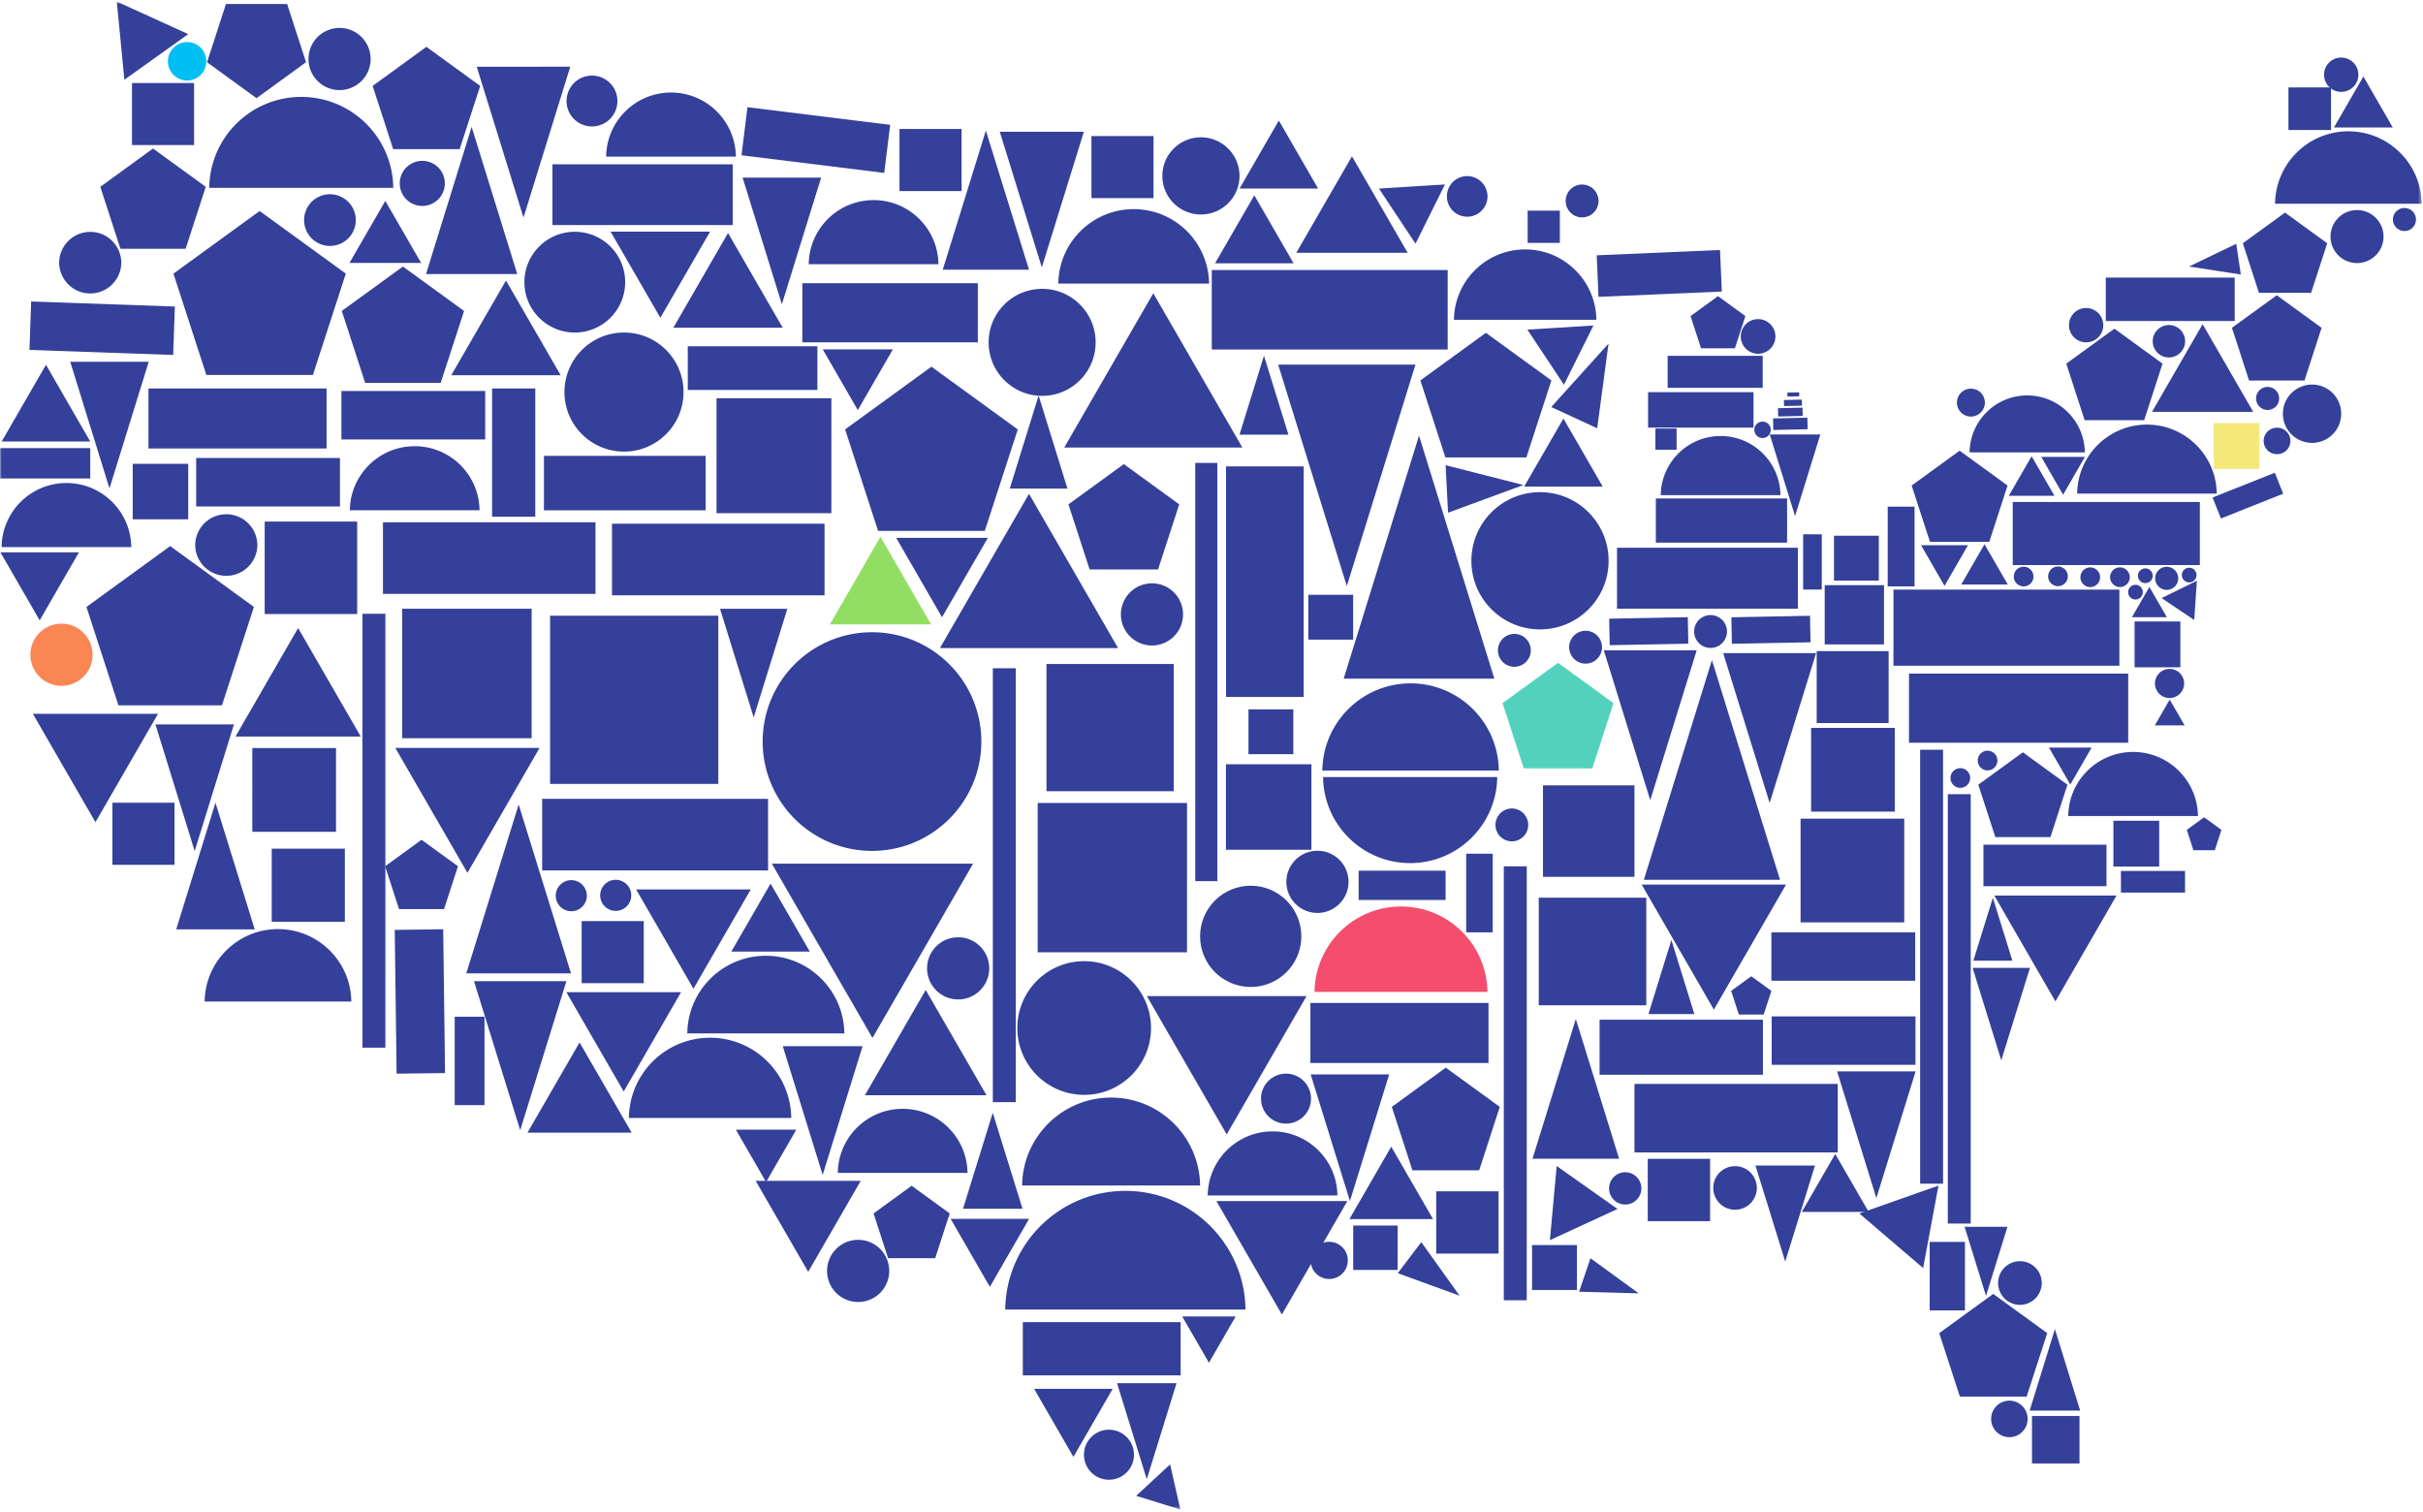
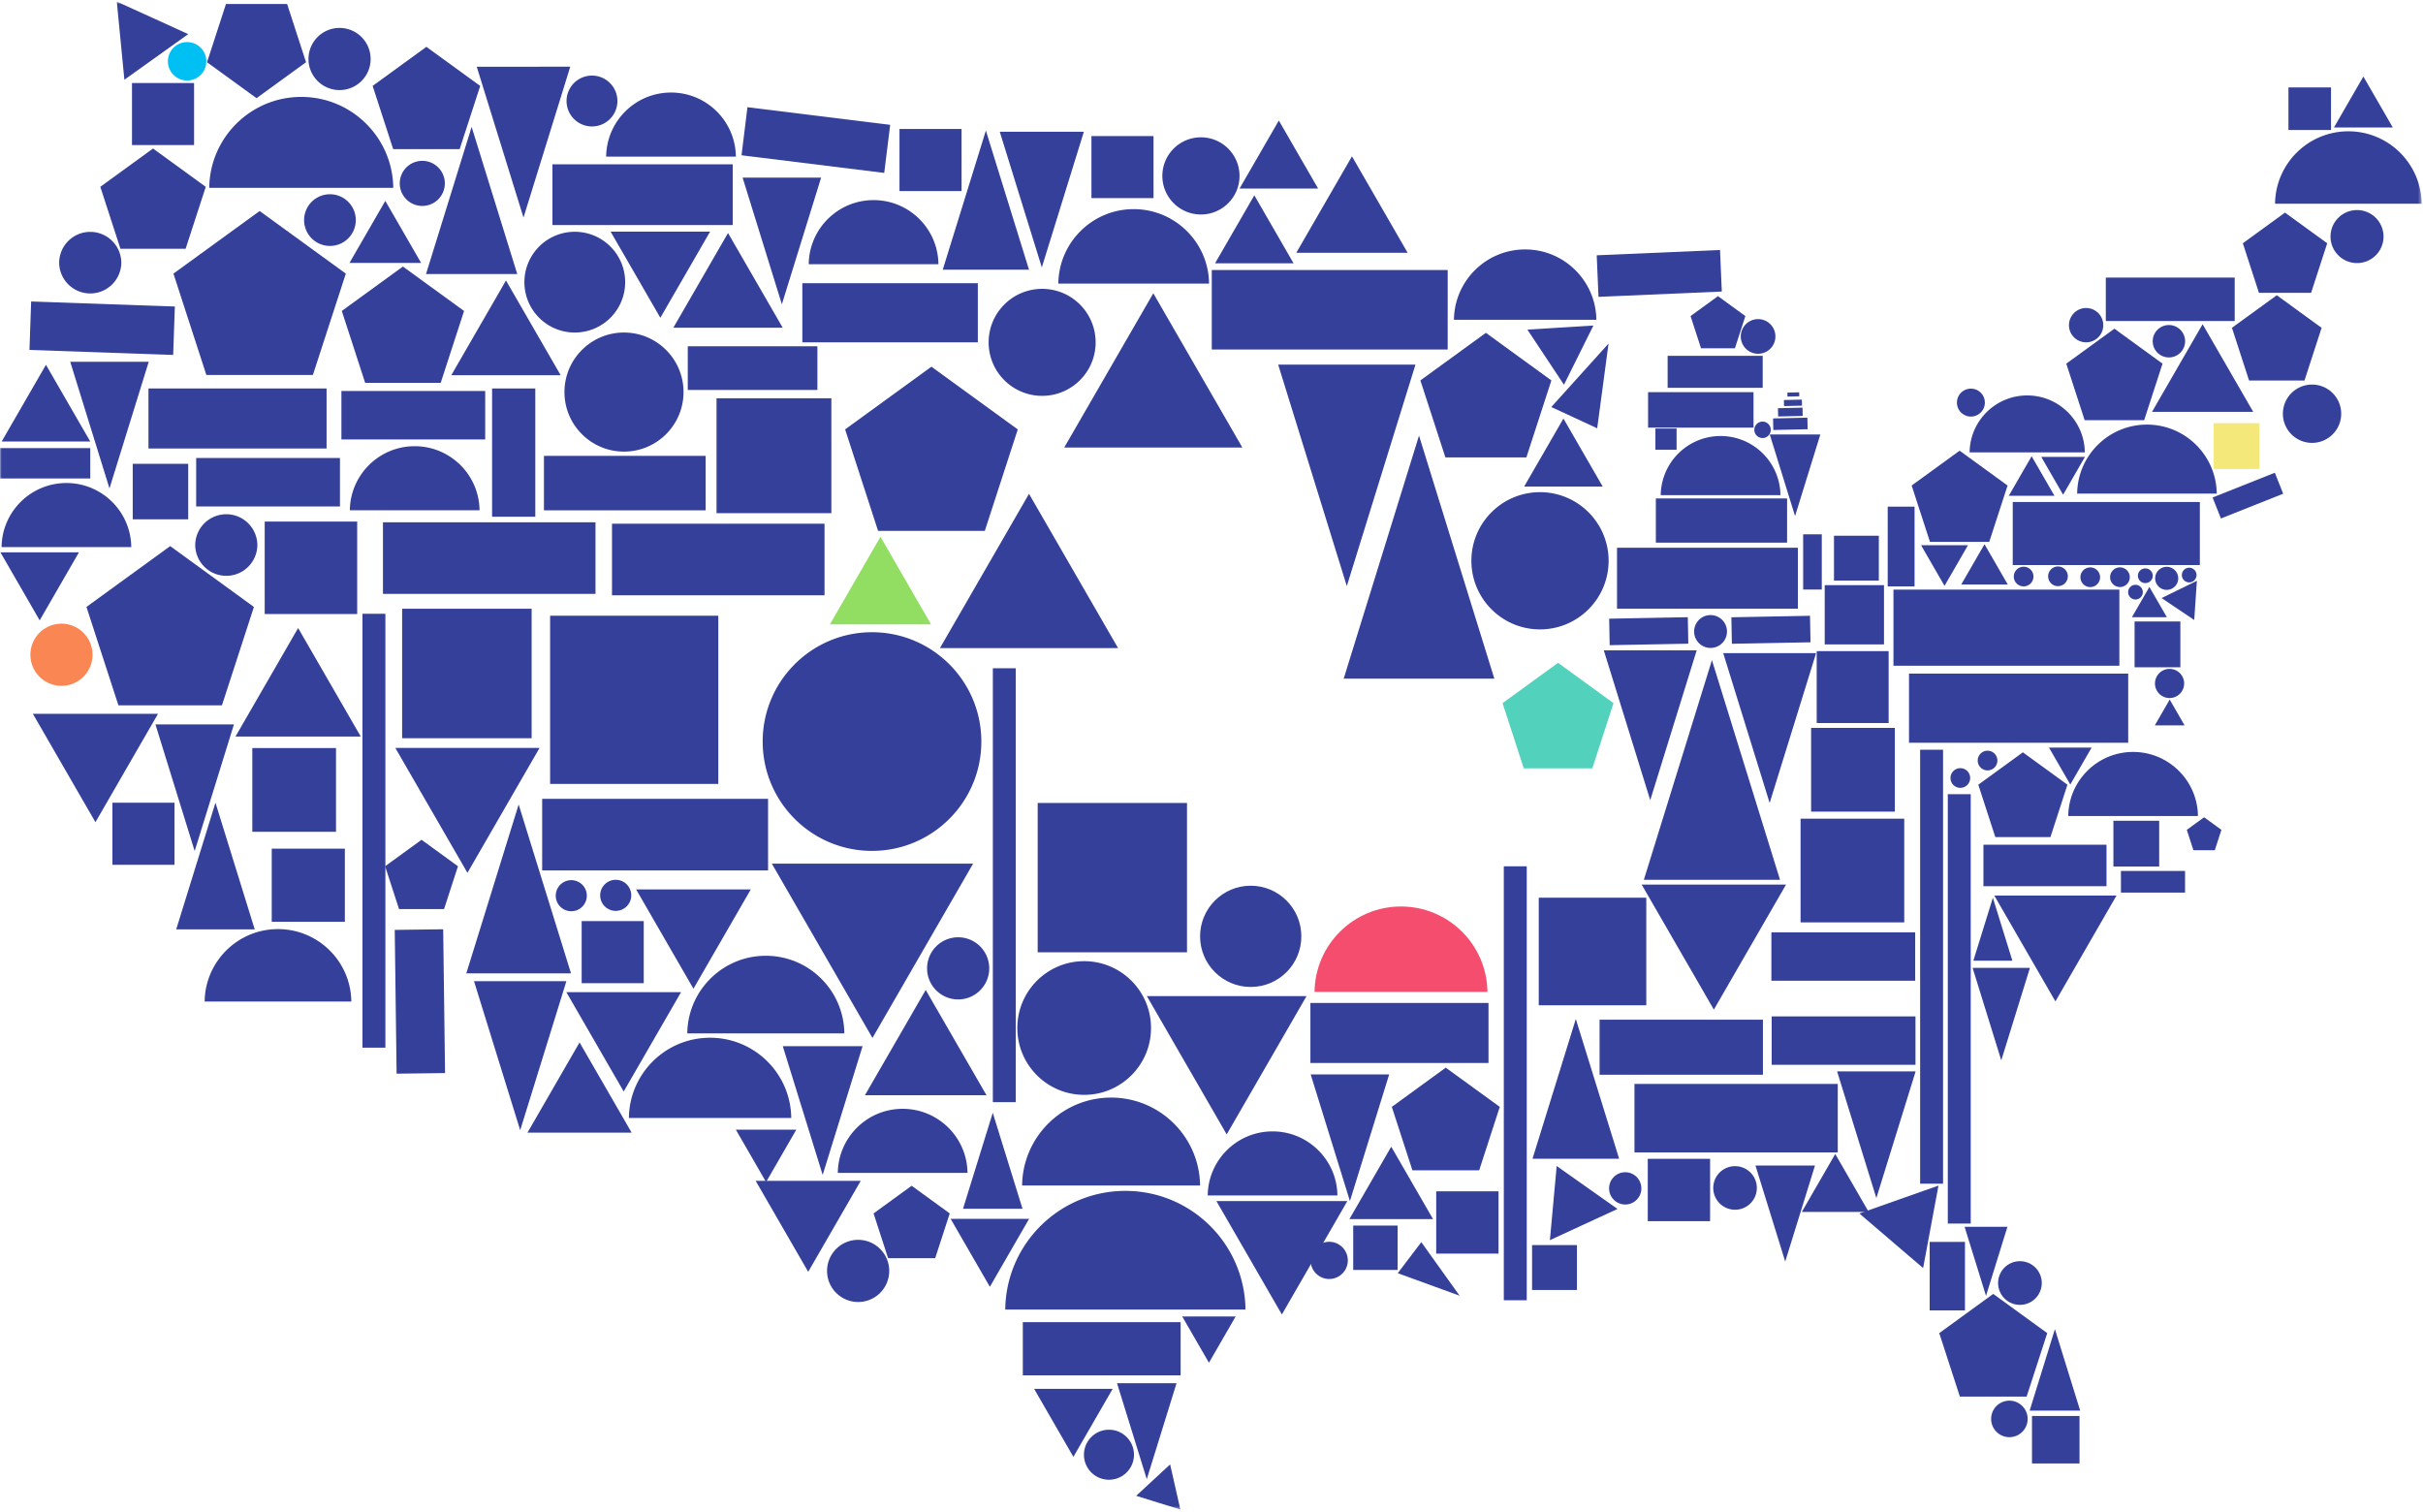
<svg xmlns="http://www.w3.org/2000/svg" xmlns:xlink="http://www.w3.org/1999/xlink" width="697" height="435" viewBox="0 0 697 435">
  <defs>
    <path id="a" d="M0 434.537h696.612V.789H0z" />
  </defs>
  <g fill="none" fill-rule="evenodd">
    <path fill="#344099" d="M11.415 158.885H.125l5.646 9.778 5.644 9.78 5.646-9.78 5.646-9.778zM224.913 87.527l5.645-18.214 5.646-18.216H213.62l5.646 18.216z" />
    <g transform="translate(0 -.326)">
      <path fill="#F98653" d="M17.68 179.728a8.938 8.938 0 0 1 8.939 8.938 8.938 8.938 0 0 1-8.94 8.94 8.938 8.938 0 0 1-8.938-8.94 8.938 8.938 0 0 1 8.938-8.938z" />
      <path fill="#344099" d="M85.758 180.981l9.011 15.608 9.011 15.609H67.736l9.01-15.609zM220.295 275.249c12.39 0 22.446 9.97 22.593 22.325h-45.186c.146-12.356 10.205-22.325 22.593-22.325" />
      <mask id="b" fill="#fff">
        <use xlink:href="#a" />
      </mask>
      <path fill="#344099" d="M155.96 250.706h64.98v-20.6h-64.98zM27.456 236.829l9-15.59 9.002-15.59H9.454l9 15.59zM61.98 231.23l5.646 18.215 5.646 18.215H50.69l5.645-18.215zM76.142 176.963h26.605v-26.606H76.142zM74.686 61.022l12.397 9.006 12.397 9.007-4.736 14.574-4.735 14.572H59.363L54.627 93.61l-4.734-14.574 12.396-9.007zM134.464 251.397l10.373-17.969 10.375-17.968H113.714l10.375 17.968zM387.425 168.918l9.873-31.854 9.873-31.856h-39.492l9.873 31.856zM285.6 317.363h6.595V192.545H285.6zM359.78 255.104c8.043 0 14.563 6.52 14.563 14.562 0 8.043-6.52 14.563-14.562 14.563-8.044 0-14.564-6.52-14.564-14.563 0-8.042 6.52-14.562 14.564-14.562M331.759 84.685l12.81 22.19 12.813 22.19h-51.246l12.81-22.19z" mask="url(#b)" />
      <path fill="#F44D6D" d="M403.01 261.078c13.637 0 24.71 10.976 24.869 24.574H378.14c.16-13.598 11.232-24.574 24.87-24.574" mask="url(#b)" />
      <path fill="#344099" d="M465.152 175.408h52.029v-17.53h-52.029zM493.009 290.741l10.38-17.978 10.381-17.978H472.25l10.38 17.978zM408.194 125.635l10.831 34.952 10.835 34.95h-43.333l10.834-34.95zM520.986 233.797h24.087v-24.085h-24.087zM262.244 341.41l5.478 3.982 5.478 3.978-2.093 6.44-2.092 6.438h-13.54l-2.093-6.439-2.092-6.439 5.476-3.978zM432.587 374.346h6.595v-124.82h-6.595zM65.095 148.248a8.938 8.938 0 0 1 8.938 8.938 8.94 8.94 0 0 1-17.877 0 8.938 8.938 0 0 1 8.939-8.938M449.738 120.719l5.645 9.78 5.647 9.777h-22.584l5.646-9.778zM476.321 156.42h37.754V143.7H476.32zM179.834 81.489c0 8.003-6.487 14.49-14.492 14.49-8.004 0-14.491-6.487-14.491-14.49 0-8.005 6.487-14.492 14.491-14.492 8.005 0 14.492 6.487 14.492 14.492zM13.221 105.26l6.37 11.037 6.374 11.036H.478l6.372-11.036zM119.294 128.677c10.229 0 18.533 8.233 18.655 18.435h-37.31c.121-10.202 8.426-18.435 18.655-18.435M156.47 147.124h46.522v-15.676H156.47zM206.115 147.934h33.034v-33.033h-33.034zM427.43 96.065l9.42 6.844 9.422 6.845-3.6 11.075-3.597 11.074h-23.29l-3.597-11.074-3.6-11.075 9.423-6.845zM438.726 72.077c11.23 0 20.349 9.039 20.482 20.237h-40.965c.133-11.198 9.251-20.237 20.483-20.237M476.194 129.694h6.094V123.6h-6.094zM115.908 76.998l8.791 6.386 8.793 6.388-3.359 10.337-3.358 10.335H105.04l-3.358-10.335-3.36-10.337 8.794-6.388zM193.027 26.945c10.23 0 18.534 8.231 18.654 18.433h-37.309c.12-10.202 8.425-18.433 18.655-18.433M215.015 31.158l41.052 5.074-1.71 13.832-41.05-5.073zM73.797 28.567l-7.119-5.172-7.118-5.17 2.719-8.37 2.72-8.368h17.598l2.718 8.367 2.72 8.37-7.12 5.171zM37.967 42.06h17.859V24.203H37.967zM97.676 8.36a8.938 8.938 0 0 1 8.938 8.94 8.938 8.938 0 0 1-8.938 8.937 8.938 8.938 0 0 1-8.94-8.938 8.938 8.938 0 0 1 8.94-8.94M122.664 13.8l7.736 5.62 7.737 5.62-2.956 9.094-2.955 9.093h-19.122l-2.956-9.093-2.954-9.093 7.735-5.621zM33.598.788l1.092 11.238 1.09 11.24 9.188-6.566 9.187-6.563-10.279-4.675z" mask="url(#b)" />
      <path fill="#00BFF2" d="M53.826 12.435a5.523 5.523 0 1 1 0 11.048 5.524 5.524 0 0 1 0-11.048" mask="url(#b)" />
      <path fill="#344099" d="M323.724 342.884c18.948 0 34.331 15.248 34.554 34.142h-69.11c.225-18.894 15.607-34.142 34.556-34.142M230.8 98.805h50.484v-17.01h-50.483zM44.023 43.048l7.583 5.509 7.582 5.508-2.897 8.915-2.896 8.911H34.65l-2.895-8.911-2.896-8.915 7.582-5.508zM8.963 87.044l41.336 1.447-.487 13.93-41.336-1.449zM25.958 67.025a8.937 8.937 0 0 1 8.938 8.938 8.94 8.94 0 0 1-17.877 0 8.938 8.938 0 0 1 8.939-8.938M313.964 57.32h17.858V39.46h-17.858zM367.87 34.997l5.645 9.778 5.646 9.779h-22.584l5.648-9.78zM150.59 62.908l6.725-21.696 6.724-21.695H137.14l6.725 21.695zM158.918 65.065h51.865V47.59h-51.865zM110.837 58.111l5.151 8.924 5.152 8.921h-20.606l5.151-8.921zM299.69 77.244l6.047-19.512 6.048-19.512h-24.19l6.047 19.512zM675.528 38.096c11.561 0 20.948 9.305 21.084 20.833h-42.169c.138-11.528 9.525-20.833 21.085-20.833M679.848 22.338l4.232 7.326 4.228 7.326H671.39l4.229-7.326zM658.296 37.726h12.244V25.48h-12.244zM657.31 61.484l6.066 4.408 6.068 4.407-2.318 7.133-2.317 7.13H649.81l-2.318-7.13-2.317-7.133 6.069-4.407zM678.022 60.752a7.623 7.623 0 0 1 7.625 7.624 7.624 7.624 0 1 1-7.624-7.624M605.756 92.67h37.078V80.177h-37.078zM583.148 114.075c9.087 0 16.465 7.313 16.572 16.373h-33.143c.106-9.06 7.483-16.373 16.57-16.373M664.953 110.947a8.387 8.387 0 1 1 0 16.772 8.387 8.387 0 0 1 0-16.772M388.906 45.298l8.007 13.867 8.006 13.869H372.894l8.006-13.87zM283.597 37.88l6.202 20.013 6.203 20.01h-24.811l6.204-20.01zM345.459 39.827c6.128 0 11.099 4.969 11.099 11.098 0 6.13-4.97 11.098-11.1 11.098-6.128 0-11.097-4.968-11.097-11.098 0-6.13 4.969-11.098 11.098-11.098M348.58 100.865h67.863V78H348.58zM258.747 55.278h17.858V37.42h-17.858zM86.659 28.204c14.512 0 26.297 11.682 26.468 26.155H60.19c.171-14.473 11.955-26.155 26.469-26.155M326.12 60.484c11.888 0 21.54 9.568 21.68 21.423h-43.362c.14-11.855 9.794-21.423 21.682-21.423M563.703 129.966l6.897 5.011 6.895 5.011-2.633 8.107-2.635 8.107h-17.048l-2.635-8.107-2.635-8.107 6.897-5.01zM251.297 57.887c10.228 0 18.534 8.231 18.654 18.433h-37.31c.121-10.202 8.426-18.433 18.656-18.433M299.782 83.417c8.5 0 15.387 6.89 15.387 15.39 0 8.498-6.888 15.386-15.387 15.386s-15.389-6.888-15.389-15.387 6.89-15.389 15.39-15.389M360.817 56.505l5.646 9.779 5.646 9.778h-22.584l5.647-9.778zM31.493 140.818l5.646-18.214 5.646-18.216H20.203l5.644 18.216zM19.108 139.266c10.229 0 18.533 8.233 18.654 18.435H.452c.122-10.202 8.426-18.435 18.656-18.435M79.965 267.583c11.568 0 20.96 9.31 21.095 20.845H58.87c.137-11.535 9.528-20.845 21.095-20.845M166.716 300.183l7.494 12.978 7.493 12.979H151.73l7.494-12.98zM209.425 67.35l7.867 13.626 7.867 13.627h-31.468l7.867-13.627zM294.224 395.95h45.398v-15.296h-45.398zM308.774 419.393l5.646-9.78 5.644-9.777h-22.581l5.645 9.778zM573.377 372.52l7.765 5.64 7.765 5.642-2.966 9.128-2.966 9.127H563.778l-2.966-9.127-2.965-9.128 7.764-5.642zM555.092 377.269h10.147v-19.711h-10.147zM553.203 365.075l2.208-11.857 2.209-11.856-11.373 4.015-11.37 4.016 9.161 7.84zM581.054 363.107a6.28 6.28 0 1 1-.002 12.561 6.28 6.28 0 0 1 .002-12.56M591.116 382.656l3.633 11.722 3.633 11.72H583.849l3.634-11.72zM584.522 421.3h13.669v-13.67h-13.669zM578.021 403.228a5.25 5.25 0 1 1 0 10.5 5.25 5.25 0 0 1 0-10.5M571.296 373.089l3.078-9.935 3.08-9.934h-12.317l3.08 9.934zM560.305 352.284h6.594v-123.51h-6.594zM613.605 216.625c10.229 0 18.535 8.233 18.655 18.434h-37.31c.12-10.2 8.425-18.434 18.655-18.434M634.034 235.417l2.49 1.808 2.489 1.81-.95 2.928-.95 2.926h-6.157l-.95-2.926-.95-2.928 2.488-1.81zM610.11 257.075h18.443v-6.214H610.11zM368.744 378.438l9.42-16.315 9.418-16.316h-37.677l9.42 16.316zM329.883 425.814l4.28-13.806 4.279-13.805h-17.117l4.28 13.805zM319.006 411.586a7.195 7.195 0 1 1-.003 14.391 7.195 7.195 0 0 1 .003-14.391M246.76 356.966a8.94 8.94 0 1 1 .001 17.879 8.94 8.94 0 0 1 0-17.879M400.202 330.168l6.011 10.417L412.23 351h-24.056l6.014-10.415zM339.538 434.537l-1.47-6.487-1.471-6.485-4.882 4.515-4.883 4.517 6.353 1.97zM347.763 392.319l-3.839-6.651-3.84-6.652h15.359l-3.84 6.652zM513.536 363.213l4.28-13.807 4.28-13.806h-17.119l4.28 13.806zM470.17 331.824h58.483v-19.707H470.17zM460.135 309.47h46.986v-15.831h-46.986z" mask="url(#b)" />
      <path fill="#344099" d="M527.927 332.27l4.812 8.336 4.814 8.337h-19.25l4.812-8.337zM473.996 351.594h17.93v-17.931h-17.93zM499.104 335.771a6.268 6.268 0 1 1 0 12.536 6.268 6.268 0 0 1 0-12.536M509.642 306.624h41.363v-13.938h-41.363zM382.362 357.53a5.348 5.348 0 0 1 5.349 5.35 5.347 5.347 0 0 1-5.35 5.348 5.347 5.347 0 0 1-5.348-5.349 5.348 5.348 0 0 1 5.349-5.349M539.755 344.948l5.646-18.215 5.646-18.214h-22.582l5.645 18.214zM204.26 298.831c12.806 0 23.203 10.306 23.354 23.076h-46.708c.15-12.77 10.548-23.076 23.354-23.076M220.37 340.34l-4.35-7.534-4.35-7.534h17.4l-4.35 7.534z" mask="url(#b)" />
      <path fill="#344099" d="M232.486 366.166l7.554-13.081L247.594 340H217.38l7.553 13.085zM135.671 36.827l6.56 21.167 6.561 21.166H122.55l6.56-21.166zM170.29 22.068a7.316 7.316 0 1 1-.002 14.632 7.316 7.316 0 0 1 .002-14.632M149.64 325.431l6.646-21.437 6.644-21.437h-26.578l6.643 21.437zM179.413 314.298l-8.25-14.29-8.248-14.287h32.997l-8.25 14.287zM149.197 231.74l7.53 24.288 7.527 24.287H134.14l7.53-24.287zM104.267 301.694h6.594V176.877h-6.594zM366.066 325.771c10.229 0 18.535 8.233 18.656 18.435h-37.31c.12-10.202 8.426-18.435 18.654-18.435M284.745 370.474l5.646-9.78 5.646-9.777h-22.582l5.644 9.778zM48.955 157.415l12.043 8.748 12.042 8.75-4.6 14.159-4.6 14.155H34.07l-4.6-14.155-4.6-14.159 12.043-8.75zM56.431 146.01h41.363v-13.937H56.431zM115.68 212.686h37.25v-37.25h-37.25zM0 137.965h25.965v-8.75H0zM236.65 338.293l5.74-18.52 5.741-18.52h-22.962l5.741 18.52zM199.477 284.733l8.246-14.284 8.246-14.281h-32.984l8.246 14.281zM167.322 283.137h17.858V265.28h-17.858zM56.002 245.131l5.646-18.214 5.646-18.214H44.712l5.644 18.214zM32.34 249.09H50.2v-17.858H32.34zM552.345 340.807h6.594V215.99h-6.594zM459.31 73.763l35.47-1.526.516 11.95-35.472 1.53zM474.087 123.338h30.328V113.12h-30.328zM494.19 85.515l3.94 2.865 3.945 2.863-1.507 4.635-1.505 4.633H489.317l-1.505-4.633-1.507-4.635 3.943-2.863zM566.95 112.12a4.016 4.016 0 1 1 0 8.033 4.016 4.016 0 0 1 0-8.033M509.56 282.443h41.363v-13.936H509.56zM413.14 360.933h17.93v-17.931h-17.93zM389.266 365.627h12.779V352.85h-12.779zM419.87 373.03l-5.508-7.699-5.506-7.697-3.39 4.462-3.387 4.466 8.896 3.233zM440.714 371.39h12.912v-12.912h-12.912zM465.292 348.082l-9.724 4.487-9.722 4.489.974-10.665.976-10.666 8.748 6.178zM467.512 337.524a4.64 4.64 0 1 1 .001 9.281 4.64 4.64 0 0 1 0-9.28M442.637 289.492h30.935v-30.935h-30.935zM285.579 320.42l4.278 13.808 4.28 13.805H277.018l4.28-13.805zM453.299 293.443l6.23 20.097 6.228 20.097h-24.918l6.23-20.097zM494.946 125.748c9.442 0 17.107 7.598 17.22 17.013h-34.439c.115-9.415 7.78-17.013 17.22-17.013M608.231 94.87l6.92 5.03 6.924 5.028-2.644 8.138-2.643 8.134h-17.113l-2.644-8.134-2.643-8.138 6.922-5.029zM591.26 288.377l8.786-15.216 8.786-15.218H573.69l8.786 15.218zM376.951 306.098h51.233v-17.263h-51.233zM114.088 309.171l-.537-41.358 13.936-.182.537 41.36zM72.58 239.586h24.077V215.51H72.581zM78.167 265.483h21.035v-21.035H78.167zM259.66 319.28c10.23 0 18.535 8.233 18.655 18.435h-37.309c.12-10.202 8.425-18.435 18.655-18.435M319.618 316.047c14.038 0 25.434 11.298 25.601 25.297h-51.202c.167-14 11.563-25.297 25.601-25.297M352.874 326.638l11.482-19.886 11.48-19.886h-45.924l11.481 19.886zM266.289 285.085l8.745 15.147 8.745 15.145h-34.98l8.745-15.145z" mask="url(#b)" />
      <path fill="#344099" d="M121.261 241.892l5.24 3.807 5.239 3.806-2.002 6.16-2.001 6.157h-12.951l-2.002-6.158-2.001-6.16 5.239-3.805zM311.876 276.81c10.618 0 19.225 8.608 19.225 19.226 0 10.617-8.607 19.224-19.225 19.224-10.617 0-19.226-8.607-19.226-19.224 0-10.618 8.609-19.225 19.226-19.225M388.32 345.807l5.646-18.214 5.646-18.215h-22.584l5.647 18.215zM250.973 298.893l14.476-25.07 14.474-25.072h-57.899l14.475 25.072zM575.685 305.338l4.123-13.304 4.124-13.302H567.437l4.125 13.302zM275.623 269.935a8.938 8.938 0 0 1 8.94 8.938 8.94 8.94 0 1 1-8.94-8.938M298.502 274.26h42.95v-42.949h-42.95zM415.897 307.438l7.766 5.64 7.765 5.644-2.968 9.126-2.964 9.128H406.3l-2.966-9.128-2.965-9.126 7.764-5.644zM578.985 162.86h53.824v-18.136h-53.824zM636.474 143.44l17.904-7.127 2.403 6.034-17.904 7.125zM631.952 167.393l-.38 5.633-.382 5.633-4.688-3.147-4.687-3.147 5.07-2.486zM614.033 192.261h13.17v-13.169h-13.17zM624.031 192.732a4.193 4.193 0 1 1 .001 8.385 4.193 4.193 0 0 1-.001-8.385M624.137 201.56l2.14 3.708 2.142 3.709H619.856l2.14-3.71zM618.294 169.162l2.511 4.35 2.51 4.347h-10.043l2.512-4.347zM629.742 163.63a2.11 2.11 0 1 1 0 4.22 2.11 2.11 0 0 1 0-4.22M623.274 163.371a3.314 3.314 0 1 1 0 6.63 3.314 3.314 0 1 1 0-6.63M614.292 168.548a2.11 2.11 0 1 1 0 4.22 2.11 2.11 0 0 1 0-4.22M617.103 163.829a2.11 2.11 0 1 1 0 4.219 2.11 2.11 0 0 1 0-4.22M600.096 88.928a4.934 4.934 0 1 1-.001 9.868 4.934 4.934 0 0 1 0-9.868M623.907 93.825a4.658 4.658 0 1 1 0 9.317 4.658 4.658 0 0 1 0-9.317M505.732 92.12a4.982 4.982 0 1 1 .003 9.965 4.982 4.982 0 0 1-.003-9.965M479.711 111.891h27.351v-9.216h-27.35zM510.04 120.69l9.869-.222.074 3.324-9.867.222zM516.365 148.772l3.638-11.738 3.64-11.739h-14.555l3.64 11.739zM511.446 117.746l7.064-.158.054 2.38-7.064.158zM513.16 115.392l5.16-.117.04 1.738-5.161.118zM514.158 113.253l3.389-.077.026 1.143-3.389.076zM507.015 121.6a2.363 2.363 0 1 1 0 4.726 2.363 2.363 0 1 1 0-4.727M462.711 99.157l-8.232 9.124-8.235 9.124 6.605 3.057 6.601 3.055 1.632-12.18zM458.36 93.968l-4.235 8.513-4.234 8.517-5.257-7.926-5.258-7.924 9.494-.592zM442.997 141.9c10.898 0 19.734 8.836 19.734 19.735 0 10.9-8.836 19.737-19.734 19.737-10.9 0-19.737-8.837-19.737-19.737 0-10.899 8.837-19.734 19.737-19.734M617.59 122.465c11.008 0 19.946 8.859 20.077 19.836h-40.152c.13-10.977 9.068-19.836 20.075-19.836M544.675 191.818h64.983v-21.897h-64.983zM527.564 167.336h12.9v-12.9h-12.9zM584.42 131.56l3.282 5.688 3.285 5.687H577.85l3.283-5.687zM593.473 142.631l3.139-5.437 3.138-5.435h-12.553l3.137 5.435zM570.863 156.868l3.344 5.793 3.346 5.796h-13.381l3.345-5.796zM559.362 168.847l3.373-5.838 3.37-5.84h-13.483l3.37 5.84zM582.116 163.341a2.829 2.829 0 1 1 .001 5.658 2.829 2.829 0 0 1-.001-5.658M591.892 163.274a2.83 2.83 0 1 1 0 5.656 2.83 2.83 0 0 1 0-5.656M601.285 163.54a2.83 2.83 0 1 1-.003 5.661 2.83 2.83 0 0 1 .003-5.661M609.769 163.526a2.829 2.829 0 1 1 .001 5.657 2.829 2.829 0 0 1-.001-5.657M633.603 93.585l7.278 12.604 7.278 12.606H619.048l7.276-12.606zM654.937 85.253l6.448 4.684 6.447 4.685-2.461 7.58-2.464 7.579h-15.939l-2.462-7.58-2.463-7.58 6.447-4.684z" mask="url(#b)" />
      <path fill="#F4E87B" d="M636.796 135.221h13.169v-13.169h-13.17z" mask="url(#b)" />
      <path fill="#344099" d="M164.268 253.504a4.47 4.47 0 1 1 .001 8.939 4.47 4.47 0 0 1-.001-8.939M177.024 253.403a4.47 4.47 0 1 1 0 8.938 4.47 4.47 0 0 1 0-8.938M517.955 265.643h29.819v-29.818h-29.82zM110.163 171.162H171.3V150.56h-61.137zM176.049 171.565h61.136v-20.6H176.05zM121.476 46.594a6.485 6.485 0 1 1 .001 12.97 6.485 6.485 0 0 1 0-12.97M94.826 56.203a7.433 7.433 0 1 1 0 14.865 7.433 7.433 0 0 1 0-14.865M158.245 225.816h48.377v-48.377h-48.377zM179.498 95.98c9.458 0 17.124 7.666 17.124 17.123 0 9.46-7.666 17.124-17.124 17.124-9.457 0-17.124-7.665-17.124-17.124 0-9.457 7.667-17.124 17.124-17.124M42.708 129.337H93.94v-17.263H42.708zM38.182 149.699h15.96v-15.96h-15.96zM98.211 126.727h41.363V112.79H98.211zM141.554 148.957h12.429v-36.885h-12.43zM145.55 81.008l7.866 13.626 7.867 13.627h-31.468l7.867-13.627zM189.956 91.736l7.153-12.39 7.152-12.389H175.65l7.153 12.39zM197.843 112.501h37.29V99.935h-37.29zM522.594 208.306h20.69v-20.691h-20.69zM524.894 185.698h17.055v-17.055h-17.055zM543.019 168.995h7.724v-22.923h-7.724zM549.145 213.977h63.053v-19.893h-63.053zM581.899 216.733l6.411 4.657 6.411 4.657-2.449 7.538-2.45 7.534H573.976l-2.448-7.534-2.45-7.538 6.412-4.657zM607.943 249.587h13.168v-13.17h-13.168zM570.556 255.238h35.4V243.31h-35.4zM573.266 258.57l2.806 9.05 2.805 9.048h-11.221l2.805-9.048zM563.907 221.29a2.83 2.83 0 1 1 0 5.66 2.83 2.83 0 0 1 0-5.66M571.741 216.268a2.83 2.83 0 1 1-.002 5.662 2.83 2.83 0 0 1 .002-5.662M595.542 225.99l3.066-5.305 3.062-5.307H589.416l3.064 5.307zM518.695 169.916h5.358v-15.901h-5.358zM250.843 182.186c17.37 0 31.45 14.08 31.45 31.45 0 17.37-14.08 31.45-31.45 31.45-17.371 0-31.45-14.08-31.45-31.45 0-17.37 14.079-31.45 31.45-31.45M509.059 231.3l6.677-21.55 6.68-21.548H495.7l6.68 21.549zM492.455 190.217l9.792 31.595 9.794 31.593H472.87l9.794-31.593zM474.71 230.496l6.678-21.55 6.68-21.546H461.35l6.681 21.546zM462.896 178.292l22.618-.431.146 7.622-22.62.43zM498.048 177.888l22.618-.43.147 7.621-22.62.432zM491.989 177.255a4.726 4.726 0 1 1 0 9.451 4.726 4.726 0 0 1 0-9.451M296.004 142.377l12.811 22.19 12.813 22.19H270.38l12.812-22.19zM267.939 105.805l12.417 9.022 12.416 9.021-4.744 14.597-4.742 14.595h-30.695l-4.742-14.595-4.743-14.597 12.417-9.021z" mask="url(#b)" />
      <path fill="#92DE63" d="M253.276 154.727l7.278 12.606 7.278 12.605h-29.113l7.28-12.605z" mask="url(#b)" />
      <path fill="#52D2BC" d="M448.186 190.989l7.98 5.796 7.978 5.799-3.048 9.378-3.047 9.38h-19.724l-3.048-9.38-3.047-9.378 7.978-5.799z" mask="url(#b)" />
-       <path fill="#344099" d="M438.226 139.836l-11.19-2.846-11.192-2.847.352 6.829.353 6.826 10.839-3.98zM363.594 102.653l3.518 11.35 3.518 11.35h-14.072l3.519-11.35zM298.767 114.102l4.146 13.38 4.147 13.379h-16.587l4.148-13.379zM270.982 177.875l6.59-11.413 6.59-11.414h-26.36l6.59 11.414zM301.032 227.926h36.603v-36.604h-36.603zM343.823 253.79h6.354v-120.3h-6.354zM323.282 133.83l7.965 5.786 7.965 5.787-3.041 9.363-3.044 9.364h-19.69l-3.043-9.364-3.042-9.363 7.965-5.787zM216.807 206.685l4.84-15.617 4.84-15.617H207.126l4.84 15.617zM331.375 168.12a8.938 8.938 0 0 1 8.94 8.939 8.94 8.94 0 1 1-8.94-8.938M352.674 200.798h22.347v-66.323h-22.347zM376.35 184.312h12.9v-12.9h-12.9zM405.767 196.895c13.918 0 25.218 11.2 25.383 25.08h-50.766c.165-13.88 11.464-25.08 25.383-25.08M405.642 248.596c13.737 0 24.89-11.055 25.051-24.754H380.59c.162 13.7 11.314 24.754 25.052 24.754M390.833 259.21h25.009v-8.425h-25.009zM378.977 245.05c4.936 0 8.938 4 8.938 8.938a8.94 8.94 0 1 1-8.938-8.938M421.767 268.513h7.623V245.89h-7.623zM352.654 244.753h24.593V220.16h-24.593zM359.137 217.267h12.9v-12.902h-12.9zM369.935 309.16a7.188 7.188 0 1 1 0 14.376 7.188 7.188 0 0 1 0-14.376M443.855 252.54h26.315v-26.313h-26.315zM434.817 232.885a4.726 4.726 0 1 1 0 9.451 4.726 4.726 0 0 1 0-9.45M435.621 182.669a4.725 4.725 0 1 1 .001 9.45 4.725 4.725 0 0 1 0-9.45M456.11 181.77a4.724 4.724 0 0 1 4.725 4.726 4.725 4.725 0 1 1-9.45 0 4.726 4.726 0 0 1 4.725-4.726M480.794 270.727l3.3 10.645 3.3 10.646h-13.198l3.299-10.646zM503.775 281.154l2.893 2.103 2.892 2.1-1.105 3.4-1.106 3.401h-7.15l-1.104-3.4-1.106-3.4 2.892-2.101zM415.658 53.383l-4.235 8.515-4.235 8.515-5.258-7.924-5.257-7.926 9.493-.59zM422.054 50.982a5.838 5.838 0 1 1 0 11.676 5.838 5.838 0 0 1 0-11.676M439.44 70.187h9.261v-9.263h-9.261zM455.106 53.408a4.724 4.724 0 0 1 4.724 4.725 4.724 4.724 0 1 1-9.45 0 4.726 4.726 0 0 1 4.726-4.725M629.695 76.994l7.448 1.147 7.449 1.145-.658-4.413-.657-4.414-6.79 3.267zM652.303 111.625a3.314 3.314 0 1 1 0 6.63 3.314 3.314 0 1 1 0-6.63M130.803 318.208h8.566v-25.42h-8.566zM221.663 254.498l5.646 9.78 5.644 9.778h-22.581l5.645-9.778zM246.756 118.289l5.04-8.73 5.042-8.73h-20.162l5.04 8.73zM471.39 372.358l-6.935-5.046-6.935-5.044-1.639 4.806-1.638 4.806 8.573.239zM673.476 16.883a4.934 4.934 0 1 1-.002 9.868 4.934 4.934 0 0 1 .002-9.868M691.665 60.155a3.315 3.315 0 1 1 0 6.63 3.315 3.315 0 0 1 0-6.63M655.056 123.358a3.803 3.803 0 1 1 0 7.606 3.804 3.804 0 1 1 0-7.606" mask="url(#b)" />
    </g>
  </g>
</svg>